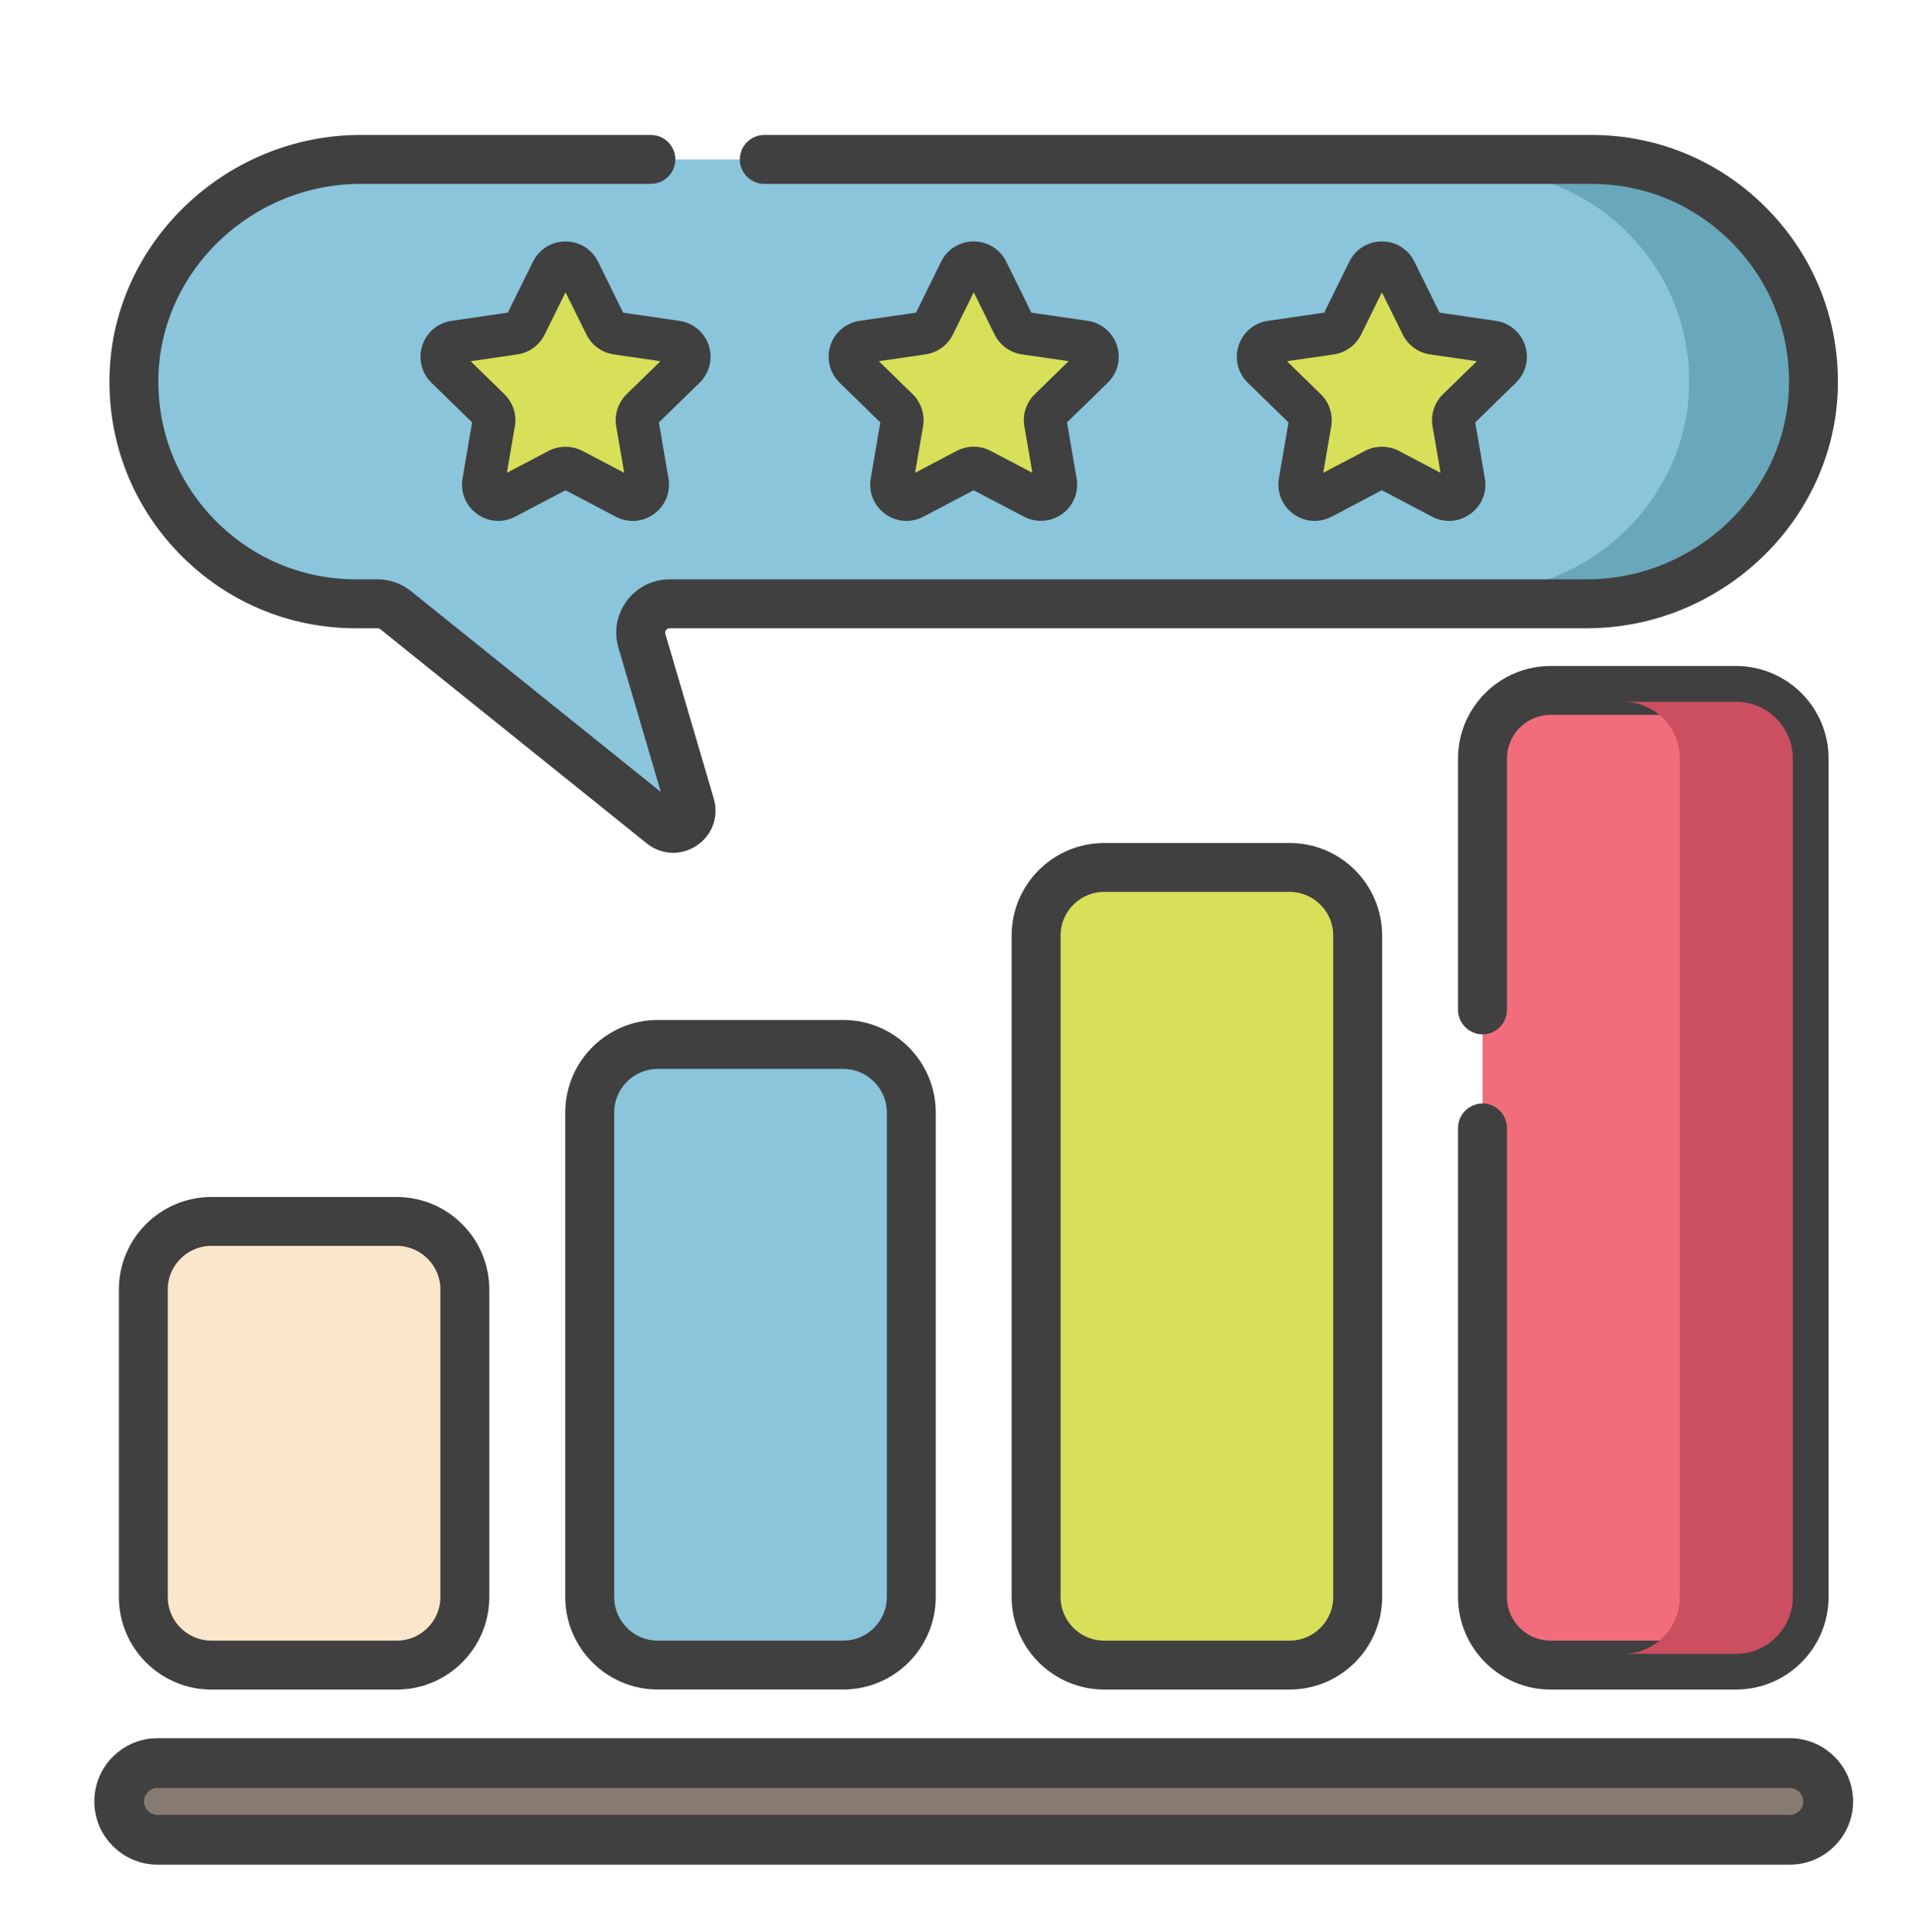
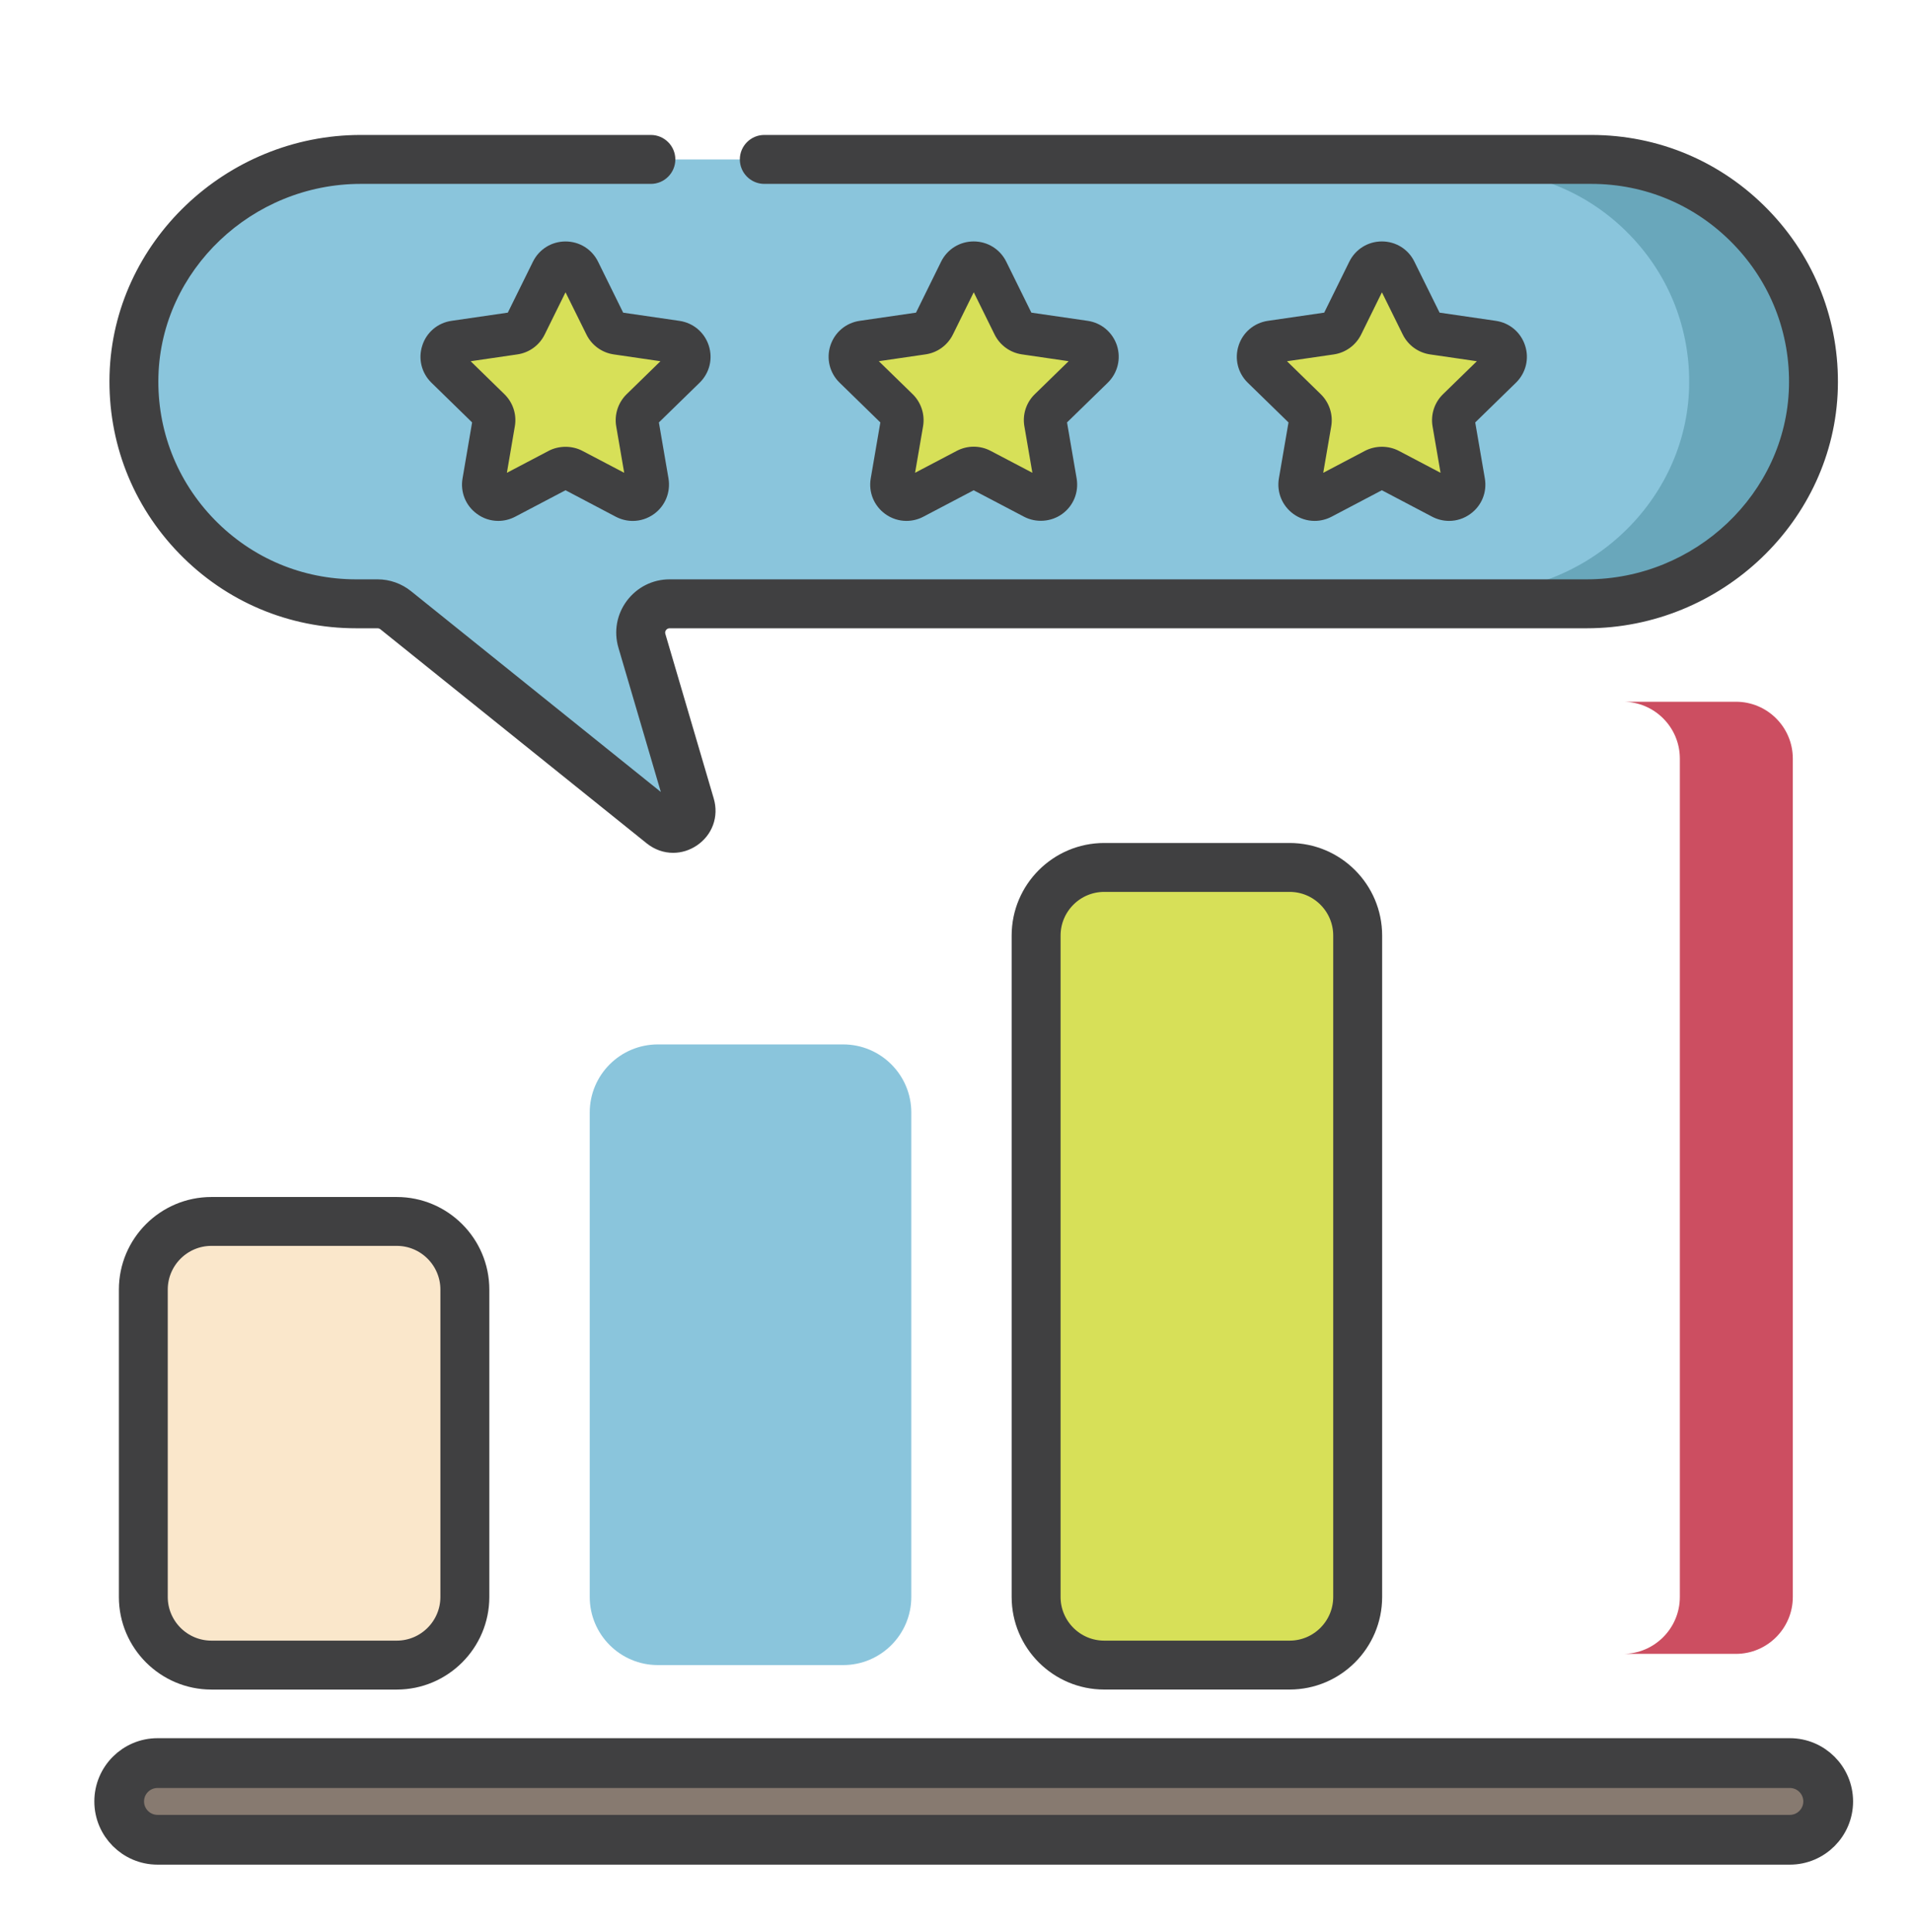
<svg xmlns="http://www.w3.org/2000/svg" version="1.1" id="Layer_1" x="0px" y="0px" width="71px" height="71.75px" viewBox="0 0 71 71.75" enable-background="new 0 0 71 71.75" xml:space="preserve">
  <g>
    <path fill="none" stroke="#231F20" stroke-width="0.977" stroke-miterlimit="10" d="M41.107,50.19" />
    <g>
      <g>
        <g>
          <path fill="#8AC5DC" d="M59.09,5.92H13.395c-4.494,0-8.293,3.524-8.418,8.019c-0.129,4.662,3.615,8.482,8.246,8.482h0.799      c0.242,0,0.48,0.084,0.67,0.236l9.893,7.95c0.506,0.406,1.23-0.08,1.051-0.702l-1.799-6.109      c-0.201-0.688,0.314-1.375,1.029-1.375h34.053c4.496,0,8.295-3.525,8.42-8.019C67.465,9.739,63.723,5.92,59.09,5.92z" />
        </g>
      </g>
      <g>
        <g>
          <path fill="#69A7BB" d="M64.703,8.711c-1.488-1.529-3.482-2.372-5.613-2.372h-4.195c2.133,0,4.125,0.843,5.613,2.372      c1.486,1.527,2.273,3.543,2.215,5.68c-0.115,4.195-3.703,7.61-7.998,7.61h4.195c4.295,0,7.885-3.415,7.998-7.61      C66.977,12.254,66.189,10.238,64.703,8.711z" />
        </g>
      </g>
      <g>
        <g>
          <g>
            <path fill="#231F20" d="M65.305,8.125C63.658,6.433,61.449,5.5,59.09,5.5H28.381c-0.23,0-0.42,0.188-0.42,0.42       s0.189,0.419,0.42,0.419H59.09c2.133,0,4.125,0.843,5.613,2.371c1.486,1.528,2.273,3.545,2.215,5.68       c-0.113,4.197-3.703,7.611-8,7.611H24.865c-0.475,0-0.91,0.218-1.195,0.599c-0.283,0.379-0.371,0.858-0.236,1.314l1.797,6.11       c0.045,0.153-0.053,0.239-0.098,0.27c-0.043,0.03-0.16,0.088-0.287-0.013l-9.891-7.95c-0.264-0.213-0.596-0.33-0.934-0.33       h-0.799c-2.133,0-4.125-0.842-5.613-2.37c-1.484-1.528-2.273-3.546-2.215-5.682c0.117-4.195,3.705-7.61,8-7.61H24.17       c0.23,0,0.42-0.188,0.42-0.419S24.4,5.5,24.17,5.5H13.395c-4.746,0-8.709,3.78-8.838,8.427       c-0.064,2.364,0.807,4.598,2.451,6.288c1.646,1.693,3.855,2.625,6.215,2.625h0.799c0.146,0,0.291,0.052,0.408,0.145       l9.891,7.951c0.203,0.16,0.438,0.242,0.676,0.242c0.209,0,0.418-0.063,0.604-0.187c0.4-0.269,0.572-0.741,0.436-1.204       l-1.797-6.11c-0.059-0.199-0.021-0.408,0.105-0.575c0.123-0.166,0.313-0.262,0.521-0.262h34.053c4.746,0,8.711-3.78,8.84-8.427       C67.822,12.05,66.951,9.815,65.305,8.125z" />
            <path fill="#404041" d="M24.996,31.667c-0.354,0-0.691-0.121-0.979-0.35l-9.893-7.952c-0.029-0.022-0.068-0.036-0.104-0.036       h-0.799c-2.494,0-4.826-0.985-6.564-2.773C4.92,18.77,4,16.41,4.068,13.914c0.135-4.909,4.318-8.903,9.326-8.903H24.17       c0.5,0,0.908,0.408,0.908,0.909c0,0.5-0.408,0.908-0.908,0.908H13.395c-4.033,0-7.402,3.2-7.512,7.135       c-0.055,2.001,0.684,3.894,2.078,5.328c1.395,1.432,3.264,2.221,5.262,2.221h0.799c0.449,0,0.889,0.156,1.24,0.438l9.277,7.457       l-1.574-5.355c-0.178-0.604-0.063-1.24,0.313-1.744c0.381-0.506,0.959-0.796,1.588-0.796h34.053c4.035,0,7.404-3.2,7.512-7.135       c0.055-2.002-0.684-3.894-2.078-5.326c-1.395-1.434-3.262-2.223-5.262-2.223H28.381c-0.5,0-0.908-0.408-0.908-0.908       c0-0.501,0.408-0.909,0.908-0.909H59.09c2.492,0,4.824,0.985,6.564,2.773c1.74,1.787,2.66,4.146,2.592,6.643       c-0.135,4.908-4.32,8.902-9.328,8.902H24.865c-0.053,0-0.098,0.022-0.131,0.065c-0.033,0.045-0.043,0.092-0.027,0.143       l1.797,6.112c0.197,0.673-0.051,1.358-0.633,1.748C25.607,31.573,25.307,31.667,24.996,31.667z" />
          </g>
        </g>
      </g>
      <g>
        <g>
          <path fill="#D7E058" d="M40.582,13.645c0.328-0.322,0.146-0.88-0.309-0.946l-2.213-0.322c-0.18-0.025-0.336-0.14-0.416-0.303      l-0.99-2.006c-0.203-0.412-0.791-0.412-0.994,0l-0.99,2.006c-0.08,0.163-0.236,0.277-0.418,0.303l-2.213,0.322      c-0.455,0.066-0.635,0.624-0.307,0.946l1.6,1.56c0.133,0.128,0.193,0.312,0.162,0.491l-0.379,2.203      c-0.076,0.453,0.398,0.798,0.805,0.585l1.979-1.041c0.162-0.085,0.355-0.085,0.516,0l1.98,1.041      c0.406,0.213,0.881-0.132,0.805-0.585l-0.381-2.203c-0.029-0.18,0.031-0.363,0.16-0.491L40.582,13.645z" />
        </g>
      </g>
      <g>
        <g>
          <g>
            <path fill="#231F20" d="M40.795,13.861c0.236-0.229,0.318-0.566,0.217-0.88c-0.104-0.314-0.367-0.537-0.693-0.585l-2.213-0.322       c-0.082-0.011-0.152-0.063-0.189-0.136l-0.988-2.005c-0.146-0.296-0.441-0.479-0.77-0.479c-0.33,0-0.625,0.184-0.771,0.479       l-0.99,2.005c-0.035,0.073-0.107,0.125-0.188,0.136l-2.213,0.322c-0.326,0.048-0.592,0.271-0.695,0.585       c-0.1,0.313-0.018,0.65,0.219,0.88l1.602,1.562c0.059,0.058,0.086,0.14,0.072,0.221l-0.377,2.203       c-0.057,0.326,0.074,0.647,0.34,0.841c0.268,0.194,0.613,0.22,0.906,0.065l1.979-1.04c0.072-0.039,0.16-0.038,0.232,0       l1.979,1.04c0.127,0.066,0.264,0.1,0.4,0.1c0.178,0,0.355-0.056,0.506-0.165c0.266-0.193,0.395-0.516,0.34-0.841l-0.377-2.203       c-0.014-0.081,0.014-0.163,0.072-0.222L40.795,13.861z M38.521,15.747l0.377,2.203c0.023,0.138-0.063,0.217-0.1,0.244       c-0.037,0.028-0.139,0.085-0.264,0.019l-1.979-1.04c-0.125-0.065-0.262-0.098-0.398-0.098c-0.139,0-0.275,0.032-0.402,0.098       l-1.979,1.04c-0.123,0.066-0.225,0.01-0.264-0.019c-0.035-0.027-0.121-0.106-0.098-0.244l0.377-2.203       c0.049-0.279-0.043-0.563-0.246-0.761l-1.602-1.562c-0.1-0.097-0.078-0.211-0.063-0.256c0.014-0.045,0.063-0.149,0.201-0.17       l2.213-0.322c0.279-0.04,0.521-0.216,0.646-0.47l0.99-2.005c0.061-0.125,0.178-0.139,0.225-0.139s0.162,0.013,0.223,0.139       l0.99,2.005c0.125,0.254,0.367,0.43,0.648,0.47l2.213,0.322c0.137,0.021,0.186,0.125,0.201,0.17       c0.014,0.045,0.037,0.158-0.064,0.256l-1.602,1.562C38.564,15.184,38.473,15.468,38.521,15.747z" />
            <path fill="#404041" d="M33.66,19.342c-0.285,0-0.559-0.09-0.791-0.259c-0.418-0.305-0.623-0.811-0.535-1.319l0.357-2.078       l-1.512-1.475c-0.369-0.358-0.502-0.888-0.344-1.379c0.16-0.493,0.578-0.844,1.088-0.919l2.092-0.304l0.932-1.893       c0.23-0.464,0.693-0.751,1.211-0.751c0.514,0,0.977,0.287,1.207,0.749l0.934,1.895l2.09,0.304       c0.51,0.074,0.926,0.426,1.088,0.916c0.158,0.493,0.027,1.022-0.342,1.383l-1.512,1.473l0.357,2.08       c0.086,0.512-0.119,1.017-0.535,1.318c-0.408,0.298-0.973,0.339-1.42,0.103l-1.869-0.981l-1.867,0.981       C34.096,19.288,33.879,19.342,33.66,19.342z M36.158,16.586c0.219,0,0.436,0.054,0.625,0.154l1.553,0.815l-0.297-1.727       c-0.076-0.436,0.068-0.882,0.389-1.193l1.254-1.223l-1.732-0.253c-0.439-0.063-0.818-0.338-1.016-0.735l-0.775-1.572       l-0.775,1.571c-0.197,0.397-0.576,0.674-1.018,0.736l-1.732,0.253l1.256,1.224c0.316,0.31,0.461,0.756,0.387,1.192       l-0.297,1.727l1.551-0.815C35.729,16.638,35.939,16.586,36.158,16.586z" />
          </g>
        </g>
      </g>
      <g>
        <g>
          <path fill="#D7E058" d="M25.424,13.645c0.328-0.322,0.148-0.88-0.307-0.946l-2.213-0.322c-0.18-0.025-0.338-0.14-0.418-0.303      l-0.99-2.006c-0.203-0.412-0.791-0.412-0.992,0l-0.99,2.006c-0.082,0.163-0.238,0.277-0.418,0.303l-2.213,0.322      c-0.455,0.066-0.637,0.624-0.307,0.946l1.6,1.56c0.133,0.128,0.189,0.312,0.16,0.491l-0.379,2.203      c-0.076,0.453,0.398,0.798,0.805,0.585l1.98-1.041c0.16-0.085,0.354-0.085,0.516,0l1.979,1.041      c0.406,0.213,0.883-0.132,0.805-0.585l-0.379-2.203c-0.029-0.18,0.029-0.363,0.16-0.491L25.424,13.645z" />
        </g>
      </g>
      <g>
        <g>
          <g>
            <path fill="#231F20" d="M25.637,13.861c0.236-0.229,0.318-0.566,0.217-0.88c-0.102-0.314-0.367-0.537-0.693-0.585l-2.213-0.322       c-0.082-0.011-0.152-0.063-0.188-0.136l-0.99-2.005C21.625,9.638,21.328,9.454,21,9.454l0,0c-0.33,0-0.625,0.184-0.771,0.479       l-0.988,2.005c-0.037,0.073-0.107,0.125-0.189,0.136l-2.213,0.322c-0.324,0.048-0.592,0.271-0.691,0.585       c-0.102,0.313-0.02,0.65,0.217,0.88l1.6,1.562c0.059,0.058,0.086,0.14,0.072,0.221l-0.377,2.203       c-0.057,0.326,0.074,0.647,0.342,0.841c0.148,0.11,0.326,0.166,0.504,0.166c0.137,0,0.273-0.033,0.4-0.101l1.979-1.04       c0.072-0.038,0.16-0.038,0.232,0l1.98,1.04c0.291,0.154,0.637,0.128,0.904-0.064c0.266-0.193,0.396-0.516,0.342-0.842       l-0.377-2.202c-0.016-0.082,0.012-0.164,0.07-0.222L25.637,13.861z M23.363,15.747l0.377,2.203       c0.023,0.138-0.061,0.217-0.098,0.244c-0.039,0.028-0.141,0.085-0.264,0.019l-1.98-1.04c-0.125-0.065-0.262-0.098-0.398-0.098       c-0.139,0-0.275,0.032-0.4,0.098l-1.979,1.04c-0.125,0.066-0.227,0.01-0.262-0.019c-0.039-0.027-0.125-0.106-0.102-0.244       l0.379-2.203c0.047-0.279-0.045-0.563-0.248-0.761l-1.6-1.562c-0.102-0.097-0.078-0.211-0.064-0.256       c0.016-0.045,0.064-0.149,0.203-0.17l2.211-0.322c0.279-0.04,0.521-0.216,0.646-0.47l0.99-2.005       c0.063-0.125,0.176-0.139,0.225-0.139l0,0c0.047,0,0.162,0.013,0.223,0.139l0.99,2.005c0.125,0.254,0.367,0.43,0.648,0.47       l2.213,0.322c0.137,0.021,0.186,0.125,0.199,0.17c0.016,0.045,0.037,0.158-0.063,0.256l-1.602,1.562       C23.408,15.184,23.314,15.468,23.363,15.747z" />
            <path fill="#404041" d="M18.504,19.342c-0.287,0-0.563-0.09-0.793-0.261c-0.416-0.3-0.623-0.806-0.535-1.316l0.355-2.08       l-1.51-1.474c-0.369-0.36-0.5-0.89-0.34-1.38c0.156-0.49,0.572-0.843,1.086-0.918l2.09-0.304l0.934-1.893       C20.02,9.254,20.482,8.966,21,8.966s0.98,0.288,1.209,0.752l0.932,1.892l2.09,0.304c0.512,0.075,0.928,0.426,1.088,0.916       c0.16,0.493,0.029,1.022-0.342,1.383l-1.51,1.473l0.357,2.08c0.084,0.512-0.121,1.016-0.535,1.318       c-0.236,0.17-0.51,0.259-0.793,0.259l0,0c-0.219,0-0.436-0.055-0.629-0.156L21,18.204l-1.867,0.981       C18.938,19.288,18.721,19.342,18.504,19.342z M17.477,13.413l1.254,1.224c0.318,0.311,0.463,0.756,0.387,1.192l-0.295,1.727       l1.551-0.815c0.379-0.199,0.869-0.202,1.252,0l1.553,0.815l-0.297-1.727c-0.074-0.435,0.07-0.88,0.387-1.191l1.256-1.225       l-1.732-0.253c-0.439-0.063-0.82-0.338-1.016-0.737L21,10.853l-0.775,1.571c-0.197,0.398-0.576,0.674-1.016,0.736       L17.477,13.413z" />
          </g>
        </g>
      </g>
      <g>
        <g>
          <path fill="#D7E058" d="M55.738,13.645c0.328-0.322,0.146-0.88-0.307-0.946l-2.213-0.322c-0.182-0.025-0.338-0.14-0.418-0.303      l-0.988-2.006c-0.205-0.412-0.791-0.412-0.994,0l-0.99,2.006c-0.08,0.163-0.238,0.277-0.418,0.303l-2.211,0.322      c-0.457,0.066-0.637,0.624-0.309,0.946l1.6,1.56c0.131,0.128,0.191,0.312,0.16,0.491l-0.377,2.203      c-0.078,0.453,0.396,0.798,0.803,0.585l1.98-1.041c0.162-0.085,0.354-0.085,0.516,0l1.979,1.041      c0.406,0.213,0.883-0.132,0.805-0.585l-0.377-2.203c-0.031-0.18,0.027-0.363,0.158-0.491L55.738,13.645z" />
        </g>
      </g>
      <g>
        <g>
          <g>
            <path fill="#231F20" d="M55.951,13.861c0.236-0.229,0.318-0.566,0.217-0.88c-0.102-0.314-0.367-0.537-0.693-0.585l-2.213-0.322       c-0.08-0.011-0.15-0.063-0.188-0.136l-0.99-2.005c-0.143-0.296-0.441-0.479-0.77-0.479l0,0c-0.33,0-0.625,0.184-0.771,0.479       l-0.988,2.005c-0.037,0.073-0.107,0.125-0.188,0.136l-2.213,0.322c-0.326,0.048-0.592,0.271-0.693,0.585       c-0.104,0.313-0.02,0.65,0.215,0.88l1.604,1.562c0.057,0.058,0.084,0.14,0.072,0.221l-0.379,2.203       c-0.057,0.326,0.076,0.647,0.342,0.841c0.15,0.11,0.326,0.166,0.504,0.166c0.137,0,0.273-0.033,0.4-0.101l1.979-1.04       c0.074-0.038,0.16-0.038,0.234,0l1.977,1.04c0.293,0.154,0.641,0.128,0.906-0.064c0.268-0.193,0.398-0.516,0.342-0.842       l-0.379-2.202c-0.014-0.082,0.014-0.164,0.072-0.222L55.951,13.861z M53.678,15.747l0.379,2.203       c0.023,0.138-0.063,0.217-0.102,0.244c-0.037,0.028-0.137,0.085-0.262,0.019l-1.979-1.04c-0.125-0.065-0.264-0.098-0.4-0.098       s-0.273,0.032-0.4,0.098l-1.979,1.04c-0.123,0.066-0.227,0.01-0.262-0.019c-0.039-0.027-0.123-0.106-0.102-0.244l0.379-2.203       c0.047-0.279-0.045-0.563-0.246-0.761l-1.602-1.562c-0.102-0.097-0.078-0.211-0.063-0.256c0.014-0.045,0.063-0.149,0.199-0.17       l2.213-0.322c0.281-0.04,0.523-0.216,0.648-0.47l0.99-2.005c0.061-0.125,0.176-0.139,0.223-0.139l0,0       c0.047,0,0.164,0.013,0.225,0.139l0.988,2.005c0.127,0.254,0.367,0.43,0.646,0.47l2.215,0.322       c0.137,0.021,0.188,0.125,0.201,0.17s0.037,0.158-0.064,0.256l-1.6,1.562C53.723,15.184,53.629,15.468,53.678,15.747z" />
            <path fill="#404041" d="M48.818,19.342c-0.285,0-0.559-0.09-0.791-0.259c-0.418-0.305-0.623-0.81-0.537-1.318l0.357-2.079       l-1.512-1.474c-0.371-0.362-0.5-0.892-0.34-1.383c0.158-0.489,0.576-0.841,1.088-0.916l2.09-0.304l0.932-1.892       c0.23-0.465,0.693-0.752,1.209-0.752c0.52,0,0.984,0.289,1.209,0.754l0.934,1.89l2.088,0.304       c0.514,0.075,0.93,0.428,1.088,0.919c0.16,0.488,0.029,1.018-0.34,1.379l-1.512,1.475l0.357,2.078       c0.088,0.512-0.119,1.018-0.539,1.32c-0.23,0.168-0.504,0.258-0.789,0.258l0,0c-0.219,0-0.436-0.054-0.629-0.156l-1.867-0.982       l-1.867,0.982C49.252,19.288,49.035,19.342,48.818,19.342z M47.791,13.413l1.254,1.224c0.316,0.31,0.463,0.754,0.389,1.191       l-0.297,1.728l1.549-0.815c0.395-0.204,0.871-0.2,1.256-0.001l1.551,0.816l-0.297-1.726c-0.074-0.438,0.07-0.885,0.391-1.195       l1.254-1.222l-1.736-0.253c-0.436-0.063-0.816-0.337-1.014-0.735l-0.775-1.571l-0.773,1.57       c-0.199,0.399-0.58,0.674-1.018,0.737L47.791,13.413z" />
          </g>
        </g>
      </g>
      <path fill="#877A70" d="M66.465,65.467H5.848c-0.785,0-1.422,0.636-1.422,1.423c0,0.785,0.637,1.422,1.422,1.422h60.617    c0.785,0,1.424-0.637,1.424-1.422C67.889,66.103,67.25,65.467,66.465,65.467z" />
      <path fill="#231F20" stroke="#404041" stroke-width="0.994" stroke-miterlimit="10" d="M66.465,65.039H5.848    C4.83,65.039,4,65.868,4,66.89c0,1.02,0.83,1.85,1.848,1.85h60.617c1.02,0,1.85-0.83,1.85-1.85    C68.314,65.868,67.484,65.039,66.465,65.039z M66.465,67.886H5.848c-0.549,0-0.996-0.447-0.996-0.996    c0-0.55,0.447-0.996,0.996-0.996h60.617c0.549,0,0.996,0.446,0.996,0.996C67.461,67.438,67.014,67.886,66.465,67.886z" />
      <g>
        <g>
-           <path fill="#F16D7B" d="M64.463,25.637h-6.881c-1.396,0-2.529,1.133-2.529,2.529v31.132c0,1.397,1.133,2.53,2.529,2.53h6.881      c1.398,0,2.531-1.134,2.531-2.53V28.166C66.994,26.77,65.859,25.637,64.463,25.637z" />
-         </g>
+           </g>
      </g>
      <g>
        <g>
-           <path fill="#231F20" stroke="#404041" stroke-width="0.977" stroke-miterlimit="10" d="M64.463,25.218h-6.881      c-1.625,0-2.951,1.322-2.951,2.948V37.5c0,0.232,0.189,0.42,0.422,0.42c0.23,0,0.418-0.188,0.418-0.42v-9.334      c0-1.163,0.947-2.109,2.111-2.109h6.881c1.164,0,2.111,0.946,2.111,2.109v31.132c0,1.164-0.947,2.11-2.111,2.11h-6.881      c-1.164,0-2.111-0.946-2.111-2.11V41.881c0-0.231-0.188-0.419-0.418-0.419c-0.232,0-0.422,0.188-0.422,0.419v17.417      c0,1.627,1.326,2.95,2.951,2.95h6.881c1.627,0,2.951-1.323,2.951-2.95V28.166C67.414,26.54,66.09,25.218,64.463,25.218z" />
-         </g>
+           </g>
      </g>
      <g>
        <g>
          <path fill="#D7E058" d="M47.887,32.209h-6.883c-1.396,0-2.529,1.133-2.529,2.529v24.56c0,1.396,1.133,2.53,2.529,2.53h6.883      c1.396,0,2.529-1.134,2.529-2.53v-24.56C50.416,33.342,49.283,32.209,47.887,32.209z" />
        </g>
      </g>
      <g>
        <g>
          <path fill="#231F20" stroke="#404041" stroke-width="0.977" stroke-miterlimit="10" d="M47.887,31.79h-6.883      c-1.625,0-2.949,1.322-2.949,2.949v24.559c0,1.627,1.324,2.949,2.949,2.949h6.883c1.627,0,2.949-1.322,2.949-2.949V34.739      C50.836,33.112,49.514,31.79,47.887,31.79z M49.996,59.298c0,1.164-0.945,2.11-2.109,2.11h-6.883      c-1.162,0-2.109-0.946-2.109-2.11V34.739c0-1.164,0.947-2.11,2.109-2.11h6.883c1.164,0,2.109,0.946,2.109,2.11V59.298z" />
        </g>
      </g>
      <g>
        <g>
          <path fill="#8AC5DC" d="M31.311,38.781h-6.883c-1.396,0-2.529,1.133-2.529,2.529v17.987c0,1.396,1.133,2.53,2.529,2.53h6.883      c1.396,0,2.529-1.134,2.529-2.53V41.311C33.84,39.914,32.707,38.781,31.311,38.781z" />
        </g>
      </g>
      <g>
        <g>
-           <path fill="#231F20" stroke="#404041" stroke-width="0.977" stroke-miterlimit="10" d="M31.311,38.362h-6.883      c-1.627,0-2.949,1.322-2.949,2.949v17.986c0,1.627,1.322,2.949,2.949,2.949h6.883c1.625,0,2.949-1.322,2.949-2.949V41.312      C34.26,39.685,32.936,38.362,31.311,38.362z M33.42,59.298c0,1.164-0.945,2.11-2.109,2.11h-6.883      c-1.164,0-2.109-0.946-2.109-2.11V41.312c0-1.163,0.945-2.11,2.109-2.11h6.883c1.164,0,2.109,0.947,2.109,2.11V59.298z" />
-         </g>
+           </g>
      </g>
      <g>
        <g>
          <path fill="#FAE7CB" d="M14.732,45.354H7.852c-1.398,0-2.529,1.133-2.529,2.529v11.414c0,1.396,1.131,2.53,2.529,2.53h6.881      c1.398,0,2.529-1.134,2.529-2.53V47.884C17.262,46.487,16.131,45.354,14.732,45.354z" />
        </g>
      </g>
      <g>
        <g>
          <path fill="#231F20" stroke="#404041" stroke-width="0.977" stroke-miterlimit="10" d="M14.732,44.935H7.852      c-1.627,0-2.949,1.322-2.949,2.949v11.414c0,1.627,1.322,2.95,2.949,2.95h6.881c1.625,0,2.949-1.323,2.949-2.95V47.884      C17.682,46.257,16.357,44.935,14.732,44.935z M16.842,59.298c0,1.164-0.947,2.11-2.109,2.11H7.852      c-1.164,0-2.111-0.946-2.111-2.11V47.884c0-1.164,0.947-2.111,2.111-2.111h6.881c1.162,0,2.109,0.947,2.109,2.111V59.298      L16.842,59.298z" />
        </g>
      </g>
      <g>
        <g>
          <path fill="#CC4E61" d="M64.463,26.057h-4.195c1.164,0,2.111,0.944,2.111,2.111v31.131c0,1.163-0.947,2.112-2.111,2.112h4.195      c1.162,0,2.111-0.949,2.111-2.112V28.168C66.574,27.001,65.625,26.057,64.463,26.057z" />
        </g>
      </g>
    </g>
  </g>
</svg>